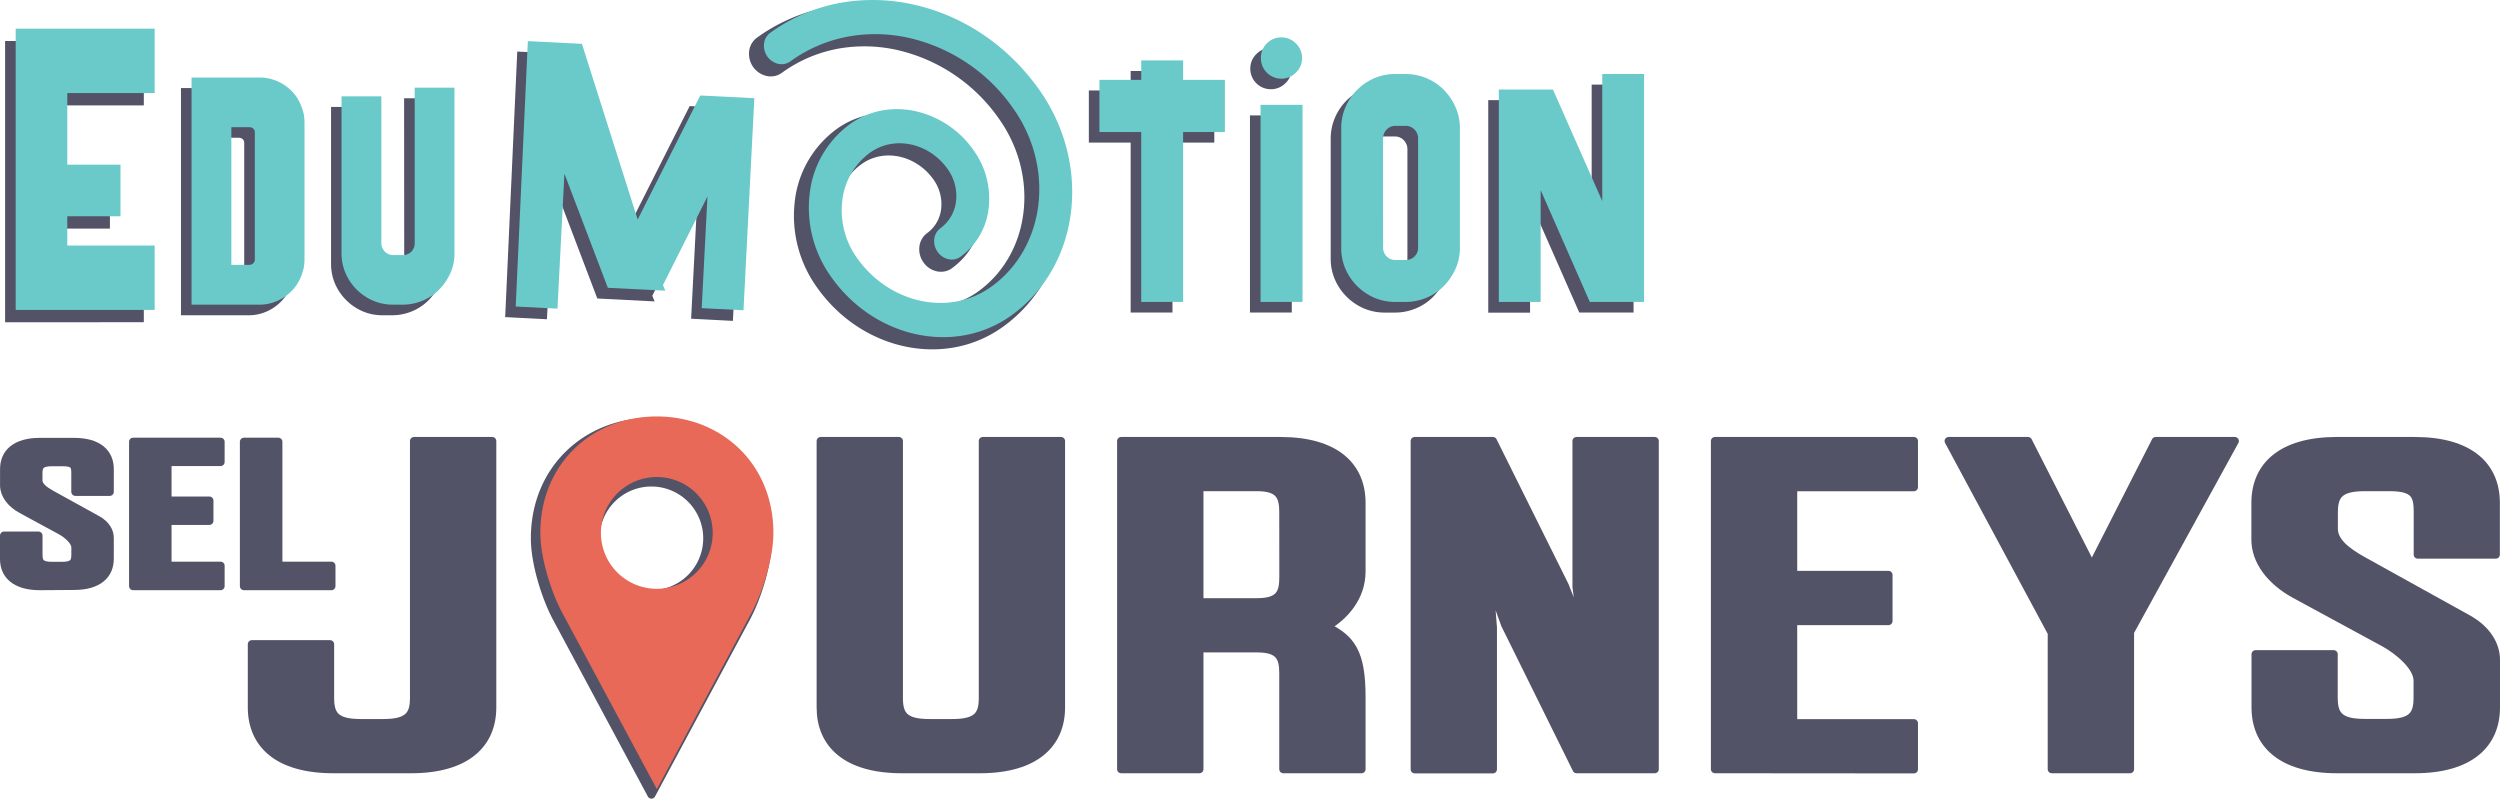
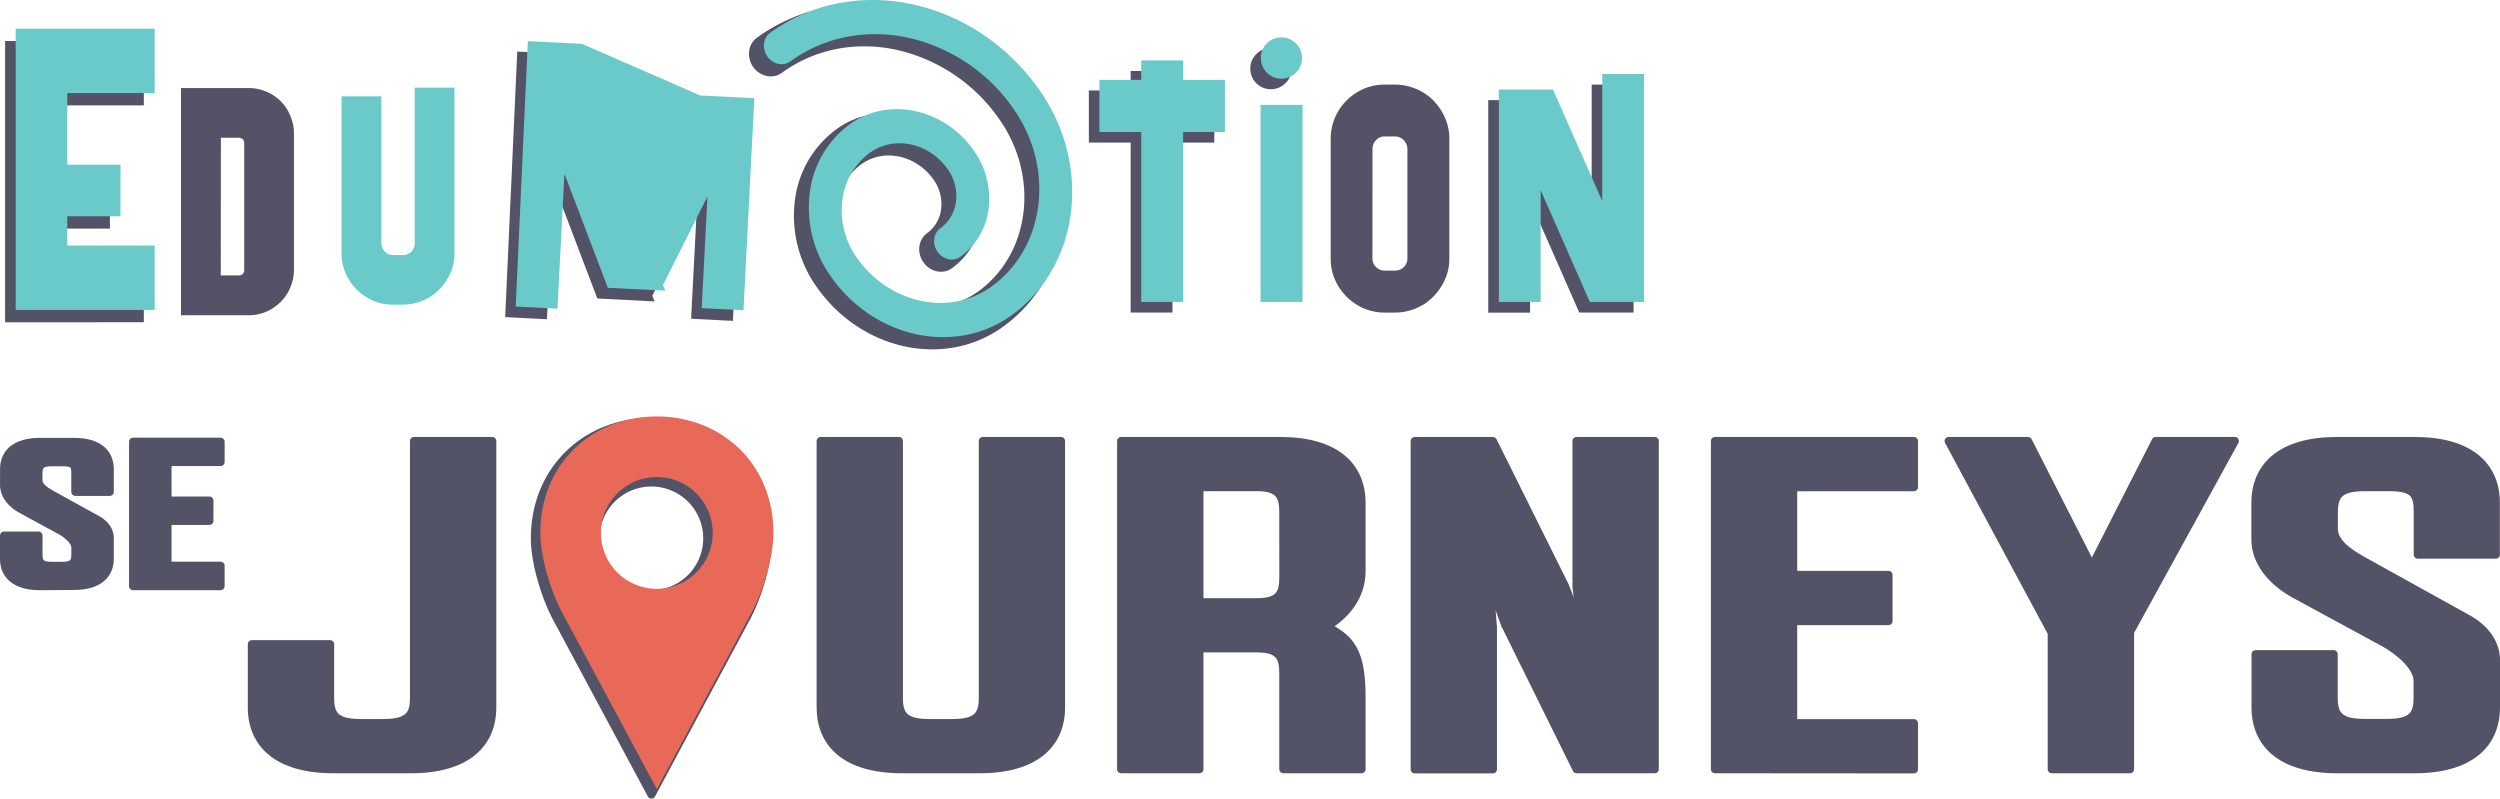
<svg xmlns="http://www.w3.org/2000/svg" viewBox="0 0 921.3 294.32">
  <defs>
    <style>.cls-1{fill:#535267;}.cls-2{fill:#6acaca;}.cls-3{fill:#535368;stroke:#535368;stroke-linecap:round;stroke-linejoin:round;stroke-width:3px;}.cls-4{fill:#e96958;}</style>
  </defs>
  <title>Asset 16</title>
  <g id="Layer_2" data-name="Layer 2">
    <g id="Layer_1-2" data-name="Layer 1">
      <path class="cls-1" d="M254.16,39.09l19.93,1-4,78.16-15.4-.8,2.13-41.16L240.39,109l.85,2.08L220.12,110l-16-42.1-2.56,49.75-15.39-.79L190.62,19l19.93,1L231.11,84.8Z" />
      <path class="cls-1" d="M432.08,26.16v7.17H447.5V52.56H432.08v62.61H416.67V52.56H401.26V33.33h15.41V26.16Z" />
-       <path class="cls-1" d="M476.05,42.53v72.64H460.64V42.53Z" />
      <path class="cls-1" d="M514,31.18a20,20,0,0,1,7.77,1.55A19.3,19.3,0,0,1,528.2,37a21.38,21.38,0,0,1,4.3,6.39,18.76,18.76,0,0,1,1.61,7.71V95.22A18.59,18.59,0,0,1,532.5,103a21.61,21.61,0,0,1-4.3,6.33,19.17,19.17,0,0,1-6.39,4.31,20,20,0,0,1-7.77,1.55h-3.7a19.42,19.42,0,0,1-7.77-1.55A20.46,20.46,0,0,1,491.94,103a19.21,19.21,0,0,1-1.55-7.76V51.13a19.38,19.38,0,0,1,1.55-7.71,20,20,0,0,1,4.3-6.39,20.34,20.34,0,0,1,6.33-4.3,19.42,19.42,0,0,1,7.77-1.55Zm-8.24,64a4.49,4.49,0,0,0,4.54,4.54H514a4.53,4.53,0,0,0,3.35-1.32,4.39,4.39,0,0,0,1.31-3.22V55a4.59,4.59,0,0,0-1.31-3.28A4.43,4.43,0,0,0,514,50.29h-3.7a4.29,4.29,0,0,0-3.23,1.38A4.59,4.59,0,0,0,505.8,55Z" />
      <path class="cls-1" d="M586.56,78V31.18H602v84H582L563.86,74v41.22H548.45V36.91H568.4Z" />
      <path class="cls-1" d="M468.29,32.88a7.55,7.55,0,0,1-7.53-7.53A7.35,7.35,0,0,1,463,19.92a7.21,7.21,0,0,1,5.32-2.21,7.4,7.4,0,0,1,5.37,2.21,7.28,7.28,0,0,1,2.27,5.43,7.15,7.15,0,0,1-2.27,5.32A7.4,7.4,0,0,1,468.29,32.88Z" />
      <path class="cls-1" d="M1.88,118.77V15.11H53V38.85H20.9V65.24H40.51v19H20.9V95H53v23.74Z" />
      <path class="cls-1" d="M107.52,44.06c.08.31.15.59.23.86s.15.51.23.74a17.84,17.84,0,0,1,.34,3.41V99.56a17.28,17.28,0,0,1-.34,3.3c-.08.31-.16.57-.23.8s-.15.49-.23.8a.76.76,0,0,0-.11.34.86.86,0,0,1-.12.34,16.23,16.23,0,0,1-5.8,7.79,16.42,16.42,0,0,1-9.21,3.24H66.69V32.46H92.28a16.75,16.75,0,0,1,9.21,3.19,15.87,15.87,0,0,1,5.8,7.84.89.89,0,0,1,.12.35A.29.29,0,0,0,107.52,44.06ZM81.36,101.5H88a2,2,0,0,0,1.48-.57A1.86,1.86,0,0,0,90,99.56V52.71a1.84,1.84,0,0,0-.57-1.43A2.13,2.13,0,0,0,88,50.77h-6.6Z" />
-       <path class="cls-1" d="M148.92,36.22h14.67v61a17.72,17.72,0,0,1-1.54,7.39,20.67,20.67,0,0,1-4.09,6,18.56,18.56,0,0,1-6.08,4.09,18.91,18.91,0,0,1-7.4,1.48H141a18.35,18.35,0,0,1-7.4-1.48,19.44,19.44,0,0,1-10.12-10.12A18.51,18.51,0,0,1,122,97.18V39.4h14.68v54a4.31,4.31,0,0,0,1.25,3.19A4.17,4.17,0,0,0,141,97.86h3.52a4.28,4.28,0,0,0,4.44-4.44Z" />
      <path class="cls-2" d="M5.78,114.22V10.56H57V34.3H24.8V60.69H44.41v19H24.8V90.48H57v23.74Z" />
-       <path class="cls-2" d="M111.42,40.16c.08.31.15.59.23.86s.15.51.23.73a18,18,0,0,1,.34,3.42V95.66a17.36,17.36,0,0,1-.34,3.3c-.08.31-.16.57-.23.8s-.15.49-.23.79a1,1,0,0,0-.11.35.86.86,0,0,1-.12.34,16.23,16.23,0,0,1-5.8,7.79,16.42,16.42,0,0,1-9.21,3.24H70.59V28.56H96.18a16.67,16.67,0,0,1,9.21,3.19,15.82,15.82,0,0,1,5.8,7.84.89.89,0,0,1,.12.35A.33.33,0,0,0,111.42,40.16ZM85.26,97.6h6.6A2,2,0,0,0,93.34,97a1.87,1.87,0,0,0,.57-1.37V48.81a1.84,1.84,0,0,0-.57-1.43,2.13,2.13,0,0,0-1.48-.51h-6.6Z" />
      <path class="cls-2" d="M152.82,32.31h14.67v61a17.72,17.72,0,0,1-1.54,7.39,20.67,20.67,0,0,1-4.09,6,18.45,18.45,0,0,1-6.08,4.09,18.91,18.91,0,0,1-7.4,1.48h-3.52a18.35,18.35,0,0,1-7.4-1.48,19.44,19.44,0,0,1-10.12-10.12,18.51,18.51,0,0,1-1.48-7.39V35.5h14.68v54a4.31,4.31,0,0,0,1.25,3.19A4.17,4.17,0,0,0,144.86,94h3.52a4.28,4.28,0,0,0,4.44-4.44Z" />
-       <path class="cls-2" d="M258.06,35.19l19.93,1-4,78.15-15.4-.79,2.13-41.16-16.4,32.65.85,2.08L224,106.06,208,64l-2.56,49.75-15.39-.79,4.47-97.8,19.93,1L235,80.9Z" />
+       <path class="cls-2" d="M258.06,35.19l19.93,1-4,78.15-15.4-.79,2.13-41.16-16.4,32.65.85,2.08L224,106.06,208,64l-2.56,49.75-15.39-.79,4.47-97.8,19.93,1Z" />
      <path class="cls-2" d="M436,22.26v7.17H451.4V48.66H436v62.61H420.57V48.66H405.16V29.43h15.41V22.26Z" />
      <path class="cls-2" d="M480,38.63v72.64H464.54V38.63Z" />
-       <path class="cls-2" d="M517.94,27.28a19.81,19.81,0,0,1,7.77,1.55,19.3,19.3,0,0,1,6.39,4.3,21.38,21.38,0,0,1,4.3,6.39A18.77,18.77,0,0,1,538,47.23V91.32a18.63,18.63,0,0,1-1.62,7.76,21.61,21.61,0,0,1-4.3,6.33,19.17,19.17,0,0,1-6.39,4.31,20,20,0,0,1-7.77,1.55h-3.7a19.42,19.42,0,0,1-7.77-1.55,20.46,20.46,0,0,1-10.63-10.64,19.24,19.24,0,0,1-1.55-7.76V47.23a19.38,19.38,0,0,1,1.55-7.71,20,20,0,0,1,4.3-6.39,20.34,20.34,0,0,1,6.33-4.3,19.25,19.25,0,0,1,7.77-1.55Zm-8.24,64a4.49,4.49,0,0,0,4.54,4.54h3.7a4.53,4.53,0,0,0,3.35-1.32,4.39,4.39,0,0,0,1.31-3.22V51.05a4.59,4.59,0,0,0-1.31-3.28,4.43,4.43,0,0,0-3.35-1.38h-3.7A4.29,4.29,0,0,0,511,47.77a4.59,4.59,0,0,0-1.31,3.28Z" />
      <path class="cls-2" d="M590.46,74.11V27.28h15.42v84h-20L567.76,70.05v41.22H552.35V33H572.3Z" />
      <path class="cls-2" d="M472.19,29a7.55,7.55,0,0,1-7.53-7.53A7.35,7.35,0,0,1,466.87,16a7.21,7.21,0,0,1,5.32-2.21A7.4,7.4,0,0,1,477.56,16a7.28,7.28,0,0,1,2.27,5.43,7.15,7.15,0,0,1-2.27,5.32A7.44,7.44,0,0,1,472.19,29Z" />
      <path class="cls-3" d="M122.82,283.46c-20.54,0-30-9.34-30-22.76V237.41h28.82v19.73c0,6.18,1.79,9.34,11.34,9.34h8.27c9.46,0,11.33-3.16,11.33-9.34V162.53h28.82V260.7c0,13.42-9.46,22.76-29.92,22.76Z" />
      <path class="cls-3" d="M332.36,283.46c-20.55,0-29.92-9.34-29.92-22.76V162.53h28.81v94.61c0,6.18,1.79,9.34,11.25,9.34h8.44c9.47,0,11.26-3.16,11.26-9.34V162.53H391V260.7c0,13.42-9.46,22.76-29.92,22.76Z" />
      <path class="cls-3" d="M472.93,283.46V248.21c0-5.84-1.28-9.28-9.72-9.28H442v44.53H413.17V162.53h58.65c20.46,0,29.92,9.34,29.92,22.76v25.33c0,9.28-6.05,16.29-12.87,20.31,8.87,4.38,12.87,9.22,12.87,25.8v26.73Zm0-94.61c0-5.84-1.28-9.34-9.72-9.34H442v42.43h21.23c8.44,0,9.72-3.44,9.72-9.28Z" />
      <path class="cls-3" d="M581,283.46l-26.34-53.29L548.8,214l1.36,17.27v52.24H521.35V162.53h28.81l26.51,53.34,6.31,16-2-15.59V162.53h28.82V283.46Z" />
      <path class="cls-3" d="M632,283.46V162.53h73.31v17h-44.5v32.34h35.13v17H660.81v37.65h44.5v17Z" />
      <path class="cls-3" d="M756.12,283.46V233.21l-38-70.68h29.24l23.53,46.22,23.53-46.22h29.15l-38.62,70.33v50.6Z" />
      <path class="cls-3" d="M861.23,283.46c-20.54,0-30-9.34-30-22.76V241.09H860v16c0,6.18,1.87,9.34,11.34,9.34h8.35c9.46,0,11.25-3.16,11.25-9.34v-6.25c0-5.25-7.16-11.14-12.27-13.95l-33-17.91c-9-4.91-14.49-12.32-14.49-20.08V185.29c0-13.42,9.47-22.76,30-22.76h28.65c20.54,0,29.92,9.34,29.92,22.76v19.09H891V188.85c0-6.19-.93-9.34-10.4-9.34h-9.2c-9.47,0-11.34,3.15-11.34,9.34v6.07c0,4.67,4.69,8.35,10.65,11.67L909.31,228c7.33,4,10.49,9.86,10.49,15.11V260.7c0,13.42-9.47,22.76-29.92,22.76Z" />
      <path class="cls-3" d="M14.69,216c-9,0-13.19-4.11-13.19-10v-8.62H14.17v7.06c0,2.72.82,4.1,5,4.1h3.67c4.16,0,4.95-1.38,4.95-4.1v-2.75c0-2.31-3.15-4.9-5.4-6.13l-14.5-7.87c-3.93-2.16-6.37-5.41-6.37-8.83v-6c0-5.9,4.16-10,13.19-10H27.28c9,0,13.16,4.1,13.16,10v8.39H27.77v-6.82c0-2.72-.41-4.11-4.57-4.11H19.15c-4.16,0-5,1.39-5,4.11V177c0,2.06,2.06,3.67,4.68,5.13l17,9.39c3.22,1.77,4.61,4.34,4.61,6.65v7.74c0,5.9-4.16,10-13.16,10Z" />
      <path class="cls-3" d="M49.06,216V162.8H81.28v7.46H61.72v14.21H77.16v7.47H61.72v16.54H81.28V216Z" />
-       <path class="cls-3" d="M89.9,216V162.8h12.67v45.68h19.56V216Z" />
      <path class="cls-3" d="M240.05,155.47c-23.71,0-42.92,17.32-42.92,42.92,0,9.23,4,21.77,7.94,29.19l35,65.24,35-65.24c4-7.42,7.94-20,7.94-29.19C283,172.79,263.76,155.47,240.05,155.47Zm0,22.32a20.6,20.6,0,1,1-20.6,20.6A20.6,20.6,0,0,1,240.05,177.79Z" />
      <path class="cls-4" d="M242.05,153.47c-23.71,0-42.92,17.32-42.92,42.92,0,9.23,4,21.77,7.94,29.19l35,65.24,35-65.24c4-7.42,7.94-20,7.94-29.19C285,170.79,265.76,153.47,242.05,153.47Zm0,22.32a20.6,20.6,0,1,1-20.6,20.6A20.6,20.6,0,0,1,242.05,175.79Z" />
      <path class="cls-3" d="M307.92,3.69a63.39,63.39,0,0,0-28.07,11.4,5.65,5.65,0,0,0-2.29,4,6.86,6.86,0,0,0,5.25,7.44,5.79,5.79,0,0,0,2.07.07,5.36,5.36,0,0,0,2.4-1,52.55,52.55,0,0,1,23.26-9.45,56.77,56.77,0,0,1,19.95.71A64.19,64.19,0,0,1,369.43,43c15.43,21.83,11.82,51.27-8.05,65.61a31.62,31.62,0,0,1-14,5.67c-12.9,1.89-26.9-4-35.52-16.16a30.2,30.2,0,0,1-5.47-21.09,25.34,25.34,0,0,1,10.23-17.77A18.27,18.27,0,0,1,324.72,56c7.46-1.09,15.55,2.29,20.54,9.34a17,17,0,0,1,3.06,11.81,14.27,14.27,0,0,1-5.72,9.93,5.66,5.66,0,0,0-2.3,4,6.75,6.75,0,0,0,1.23,4.73,6.6,6.6,0,0,0,4,2.71,5.74,5.74,0,0,0,2.06.07,5.27,5.27,0,0,0,2.4-1A25.55,25.55,0,0,0,360.34,79.7a30.41,30.41,0,0,0-5.51-21.26A35.65,35.65,0,0,0,333.2,43.93a31.37,31.37,0,0,0-11.11-.39,29.11,29.11,0,0,0-12.89,5.23A36.75,36.75,0,0,0,294.37,74.5a43.74,43.74,0,0,0,7.94,30.56c11.58,16.4,30.39,24.25,47.71,21.72a42.45,42.45,0,0,0,18.8-7.62C394,101,398.53,63.75,379,36.1,367.42,19.72,350.73,8.52,332,4.54a68.29,68.29,0,0,0-24.08-.85" />
      <path class="cls-2" d="M311.92.69a63.39,63.39,0,0,0-28.07,11.4,5.65,5.65,0,0,0-2.29,4,6.86,6.86,0,0,0,5.25,7.44,5.79,5.79,0,0,0,2.07.07,5.36,5.36,0,0,0,2.4-1,52.55,52.55,0,0,1,23.26-9.45,56.77,56.77,0,0,1,19.95.71A64.19,64.19,0,0,1,373.43,40c15.43,21.83,11.82,51.27-8.05,65.61a31.62,31.62,0,0,1-14,5.67c-12.9,1.89-26.9-4-35.52-16.16a30.2,30.2,0,0,1-5.47-21.09,25.34,25.34,0,0,1,10.23-17.77A18.27,18.27,0,0,1,328.72,53c7.46-1.09,15.55,2.29,20.54,9.34a17,17,0,0,1,3.06,11.81,14.27,14.27,0,0,1-5.72,9.93,5.66,5.66,0,0,0-2.3,4,6.75,6.75,0,0,0,1.23,4.73,6.6,6.6,0,0,0,4,2.71,5.74,5.74,0,0,0,2.06.07,5.27,5.27,0,0,0,2.4-1A25.55,25.55,0,0,0,364.34,76.7a30.41,30.41,0,0,0-5.51-21.26A35.65,35.65,0,0,0,337.2,40.93a31.37,31.37,0,0,0-11.11-.39,29.11,29.11,0,0,0-12.89,5.23A36.75,36.75,0,0,0,298.37,71.5a43.74,43.74,0,0,0,7.94,30.56c11.58,16.4,30.39,24.25,47.71,21.72a42.45,42.45,0,0,0,18.8-7.62C398,98,402.53,60.75,383,33.1,371.42,16.72,354.73,5.52,336,1.54A68.29,68.29,0,0,0,311.92.69" />
    </g>
  </g>
</svg>